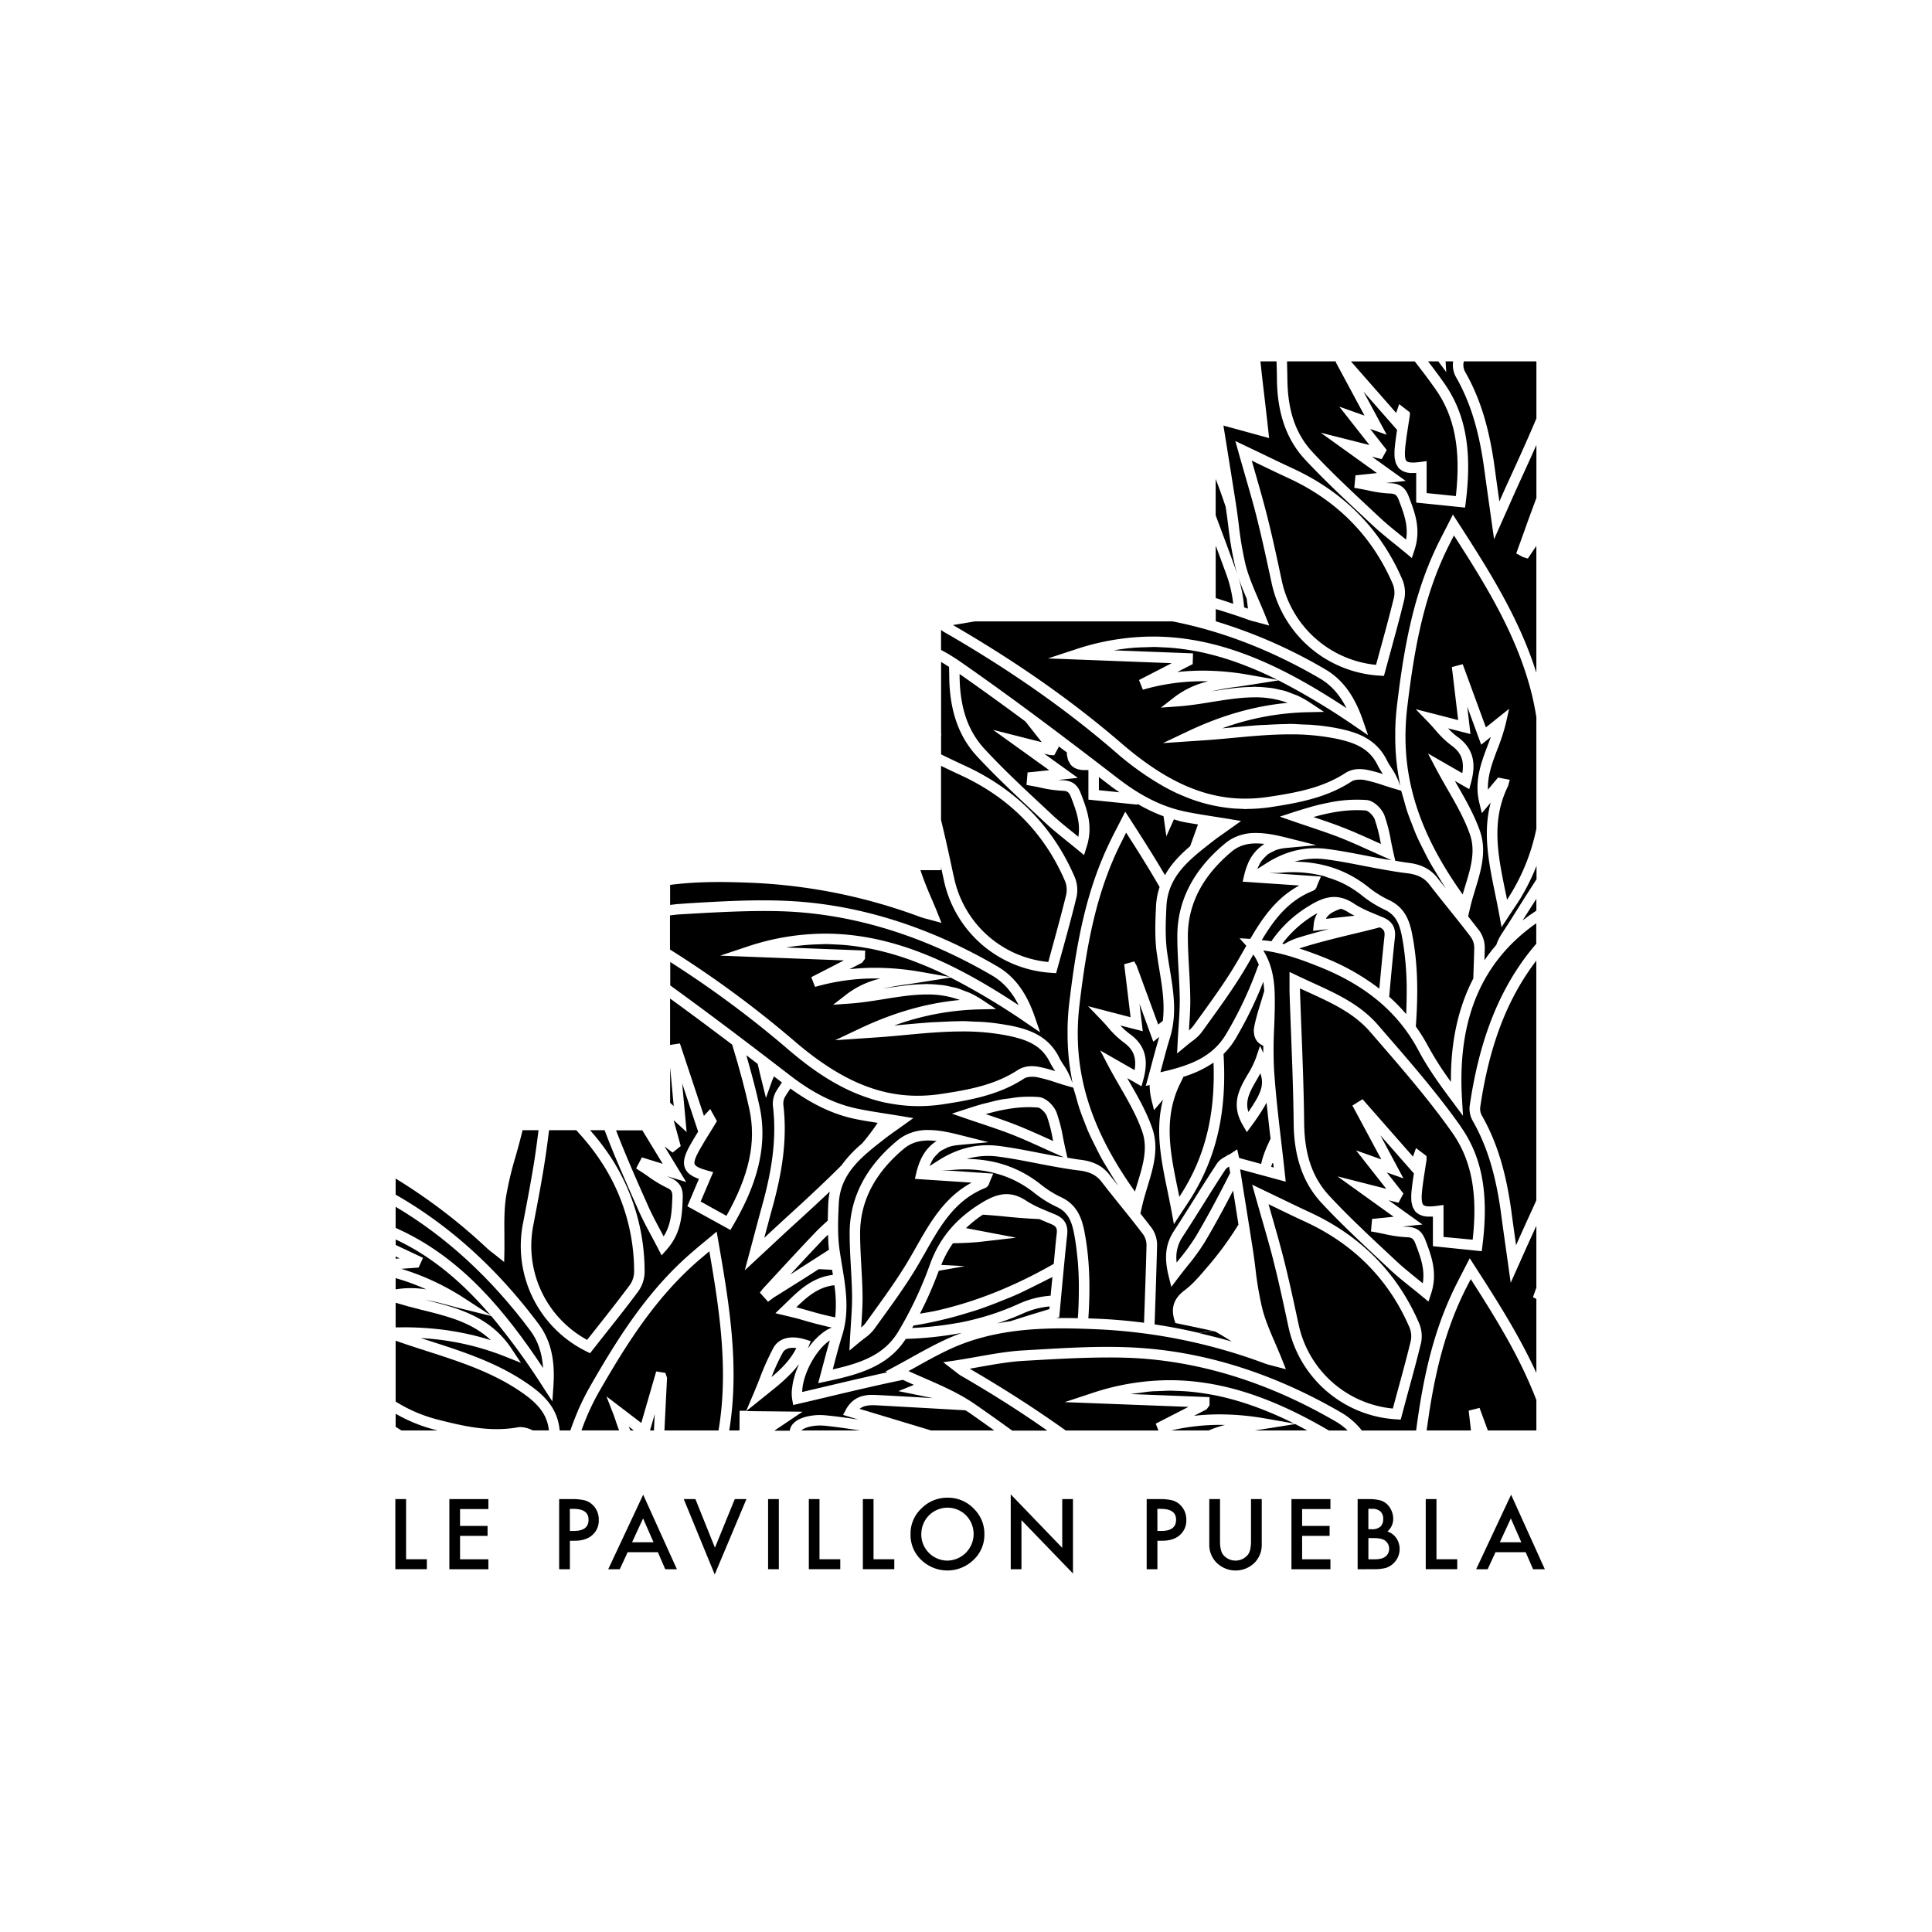
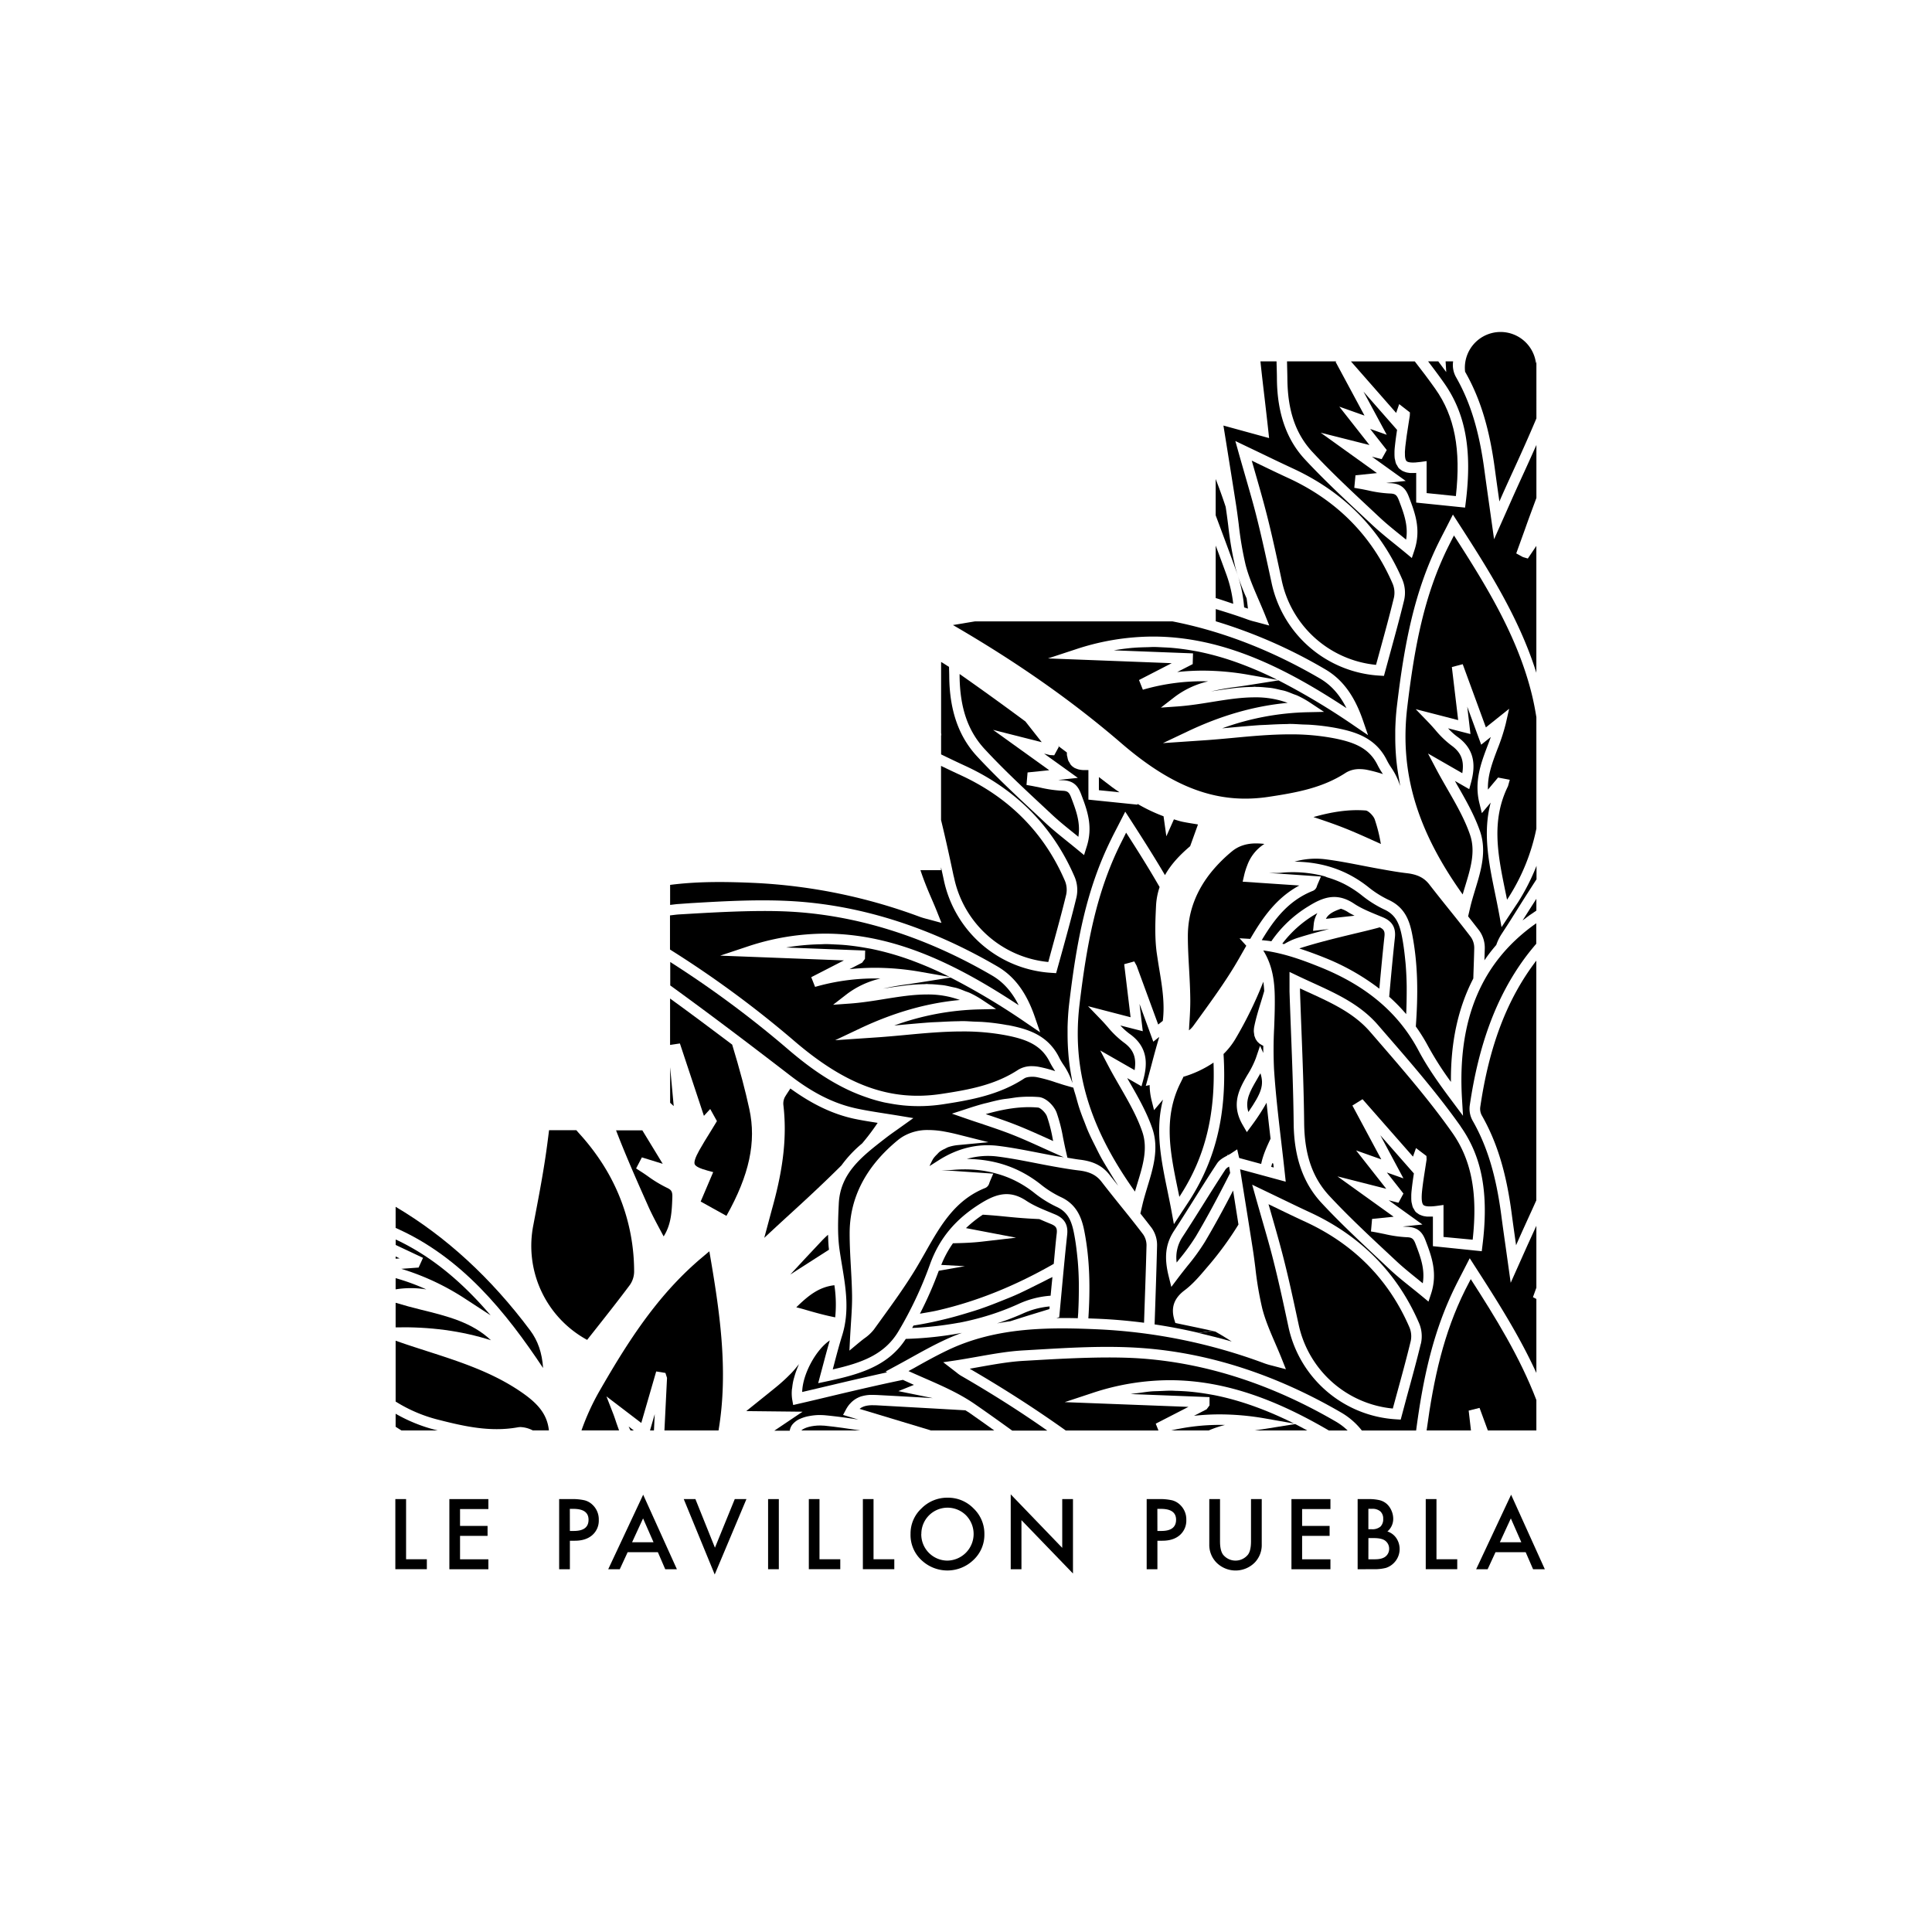
<svg xmlns="http://www.w3.org/2000/svg" id="Content" viewBox="0 0 1080 1080">
  <path d="M221.16,790.29v7.28l3.23,2.06h20.23l-1.72-.44A88.9,88.9,0,0,1,221.16,790.29Z" />
  <polygon points="363.36 799.63 365.56 799.63 366 790.51 363.36 799.63" />
  <path d="M234,708.57l-9.67.71a139,139,0,0,1,36.11,17l13.82,9c-15.8-18.5-32.91-33-53.07-42.4v3.06l15.28,7.2Z" />
-   <path d="M288.19,646.59A187,187,0,0,0,282.88,669c-1,6.62-1,13.43-.92,20.63,0,3.27.05,6.58,0,9.94l-.13,5.9-6.29-5a40.68,40.68,0,0,1-3.38-2.76,313.29,313.29,0,0,0-51-38.89v9c30,17.09,56.82,41.33,79.94,72.32,6.66,8.93,9.28,19.88,8.27,34.45l-.6,8.79L304,776.06a385.84,385.84,0,0,0-29.38-40.38l-16.5-4.09c-2.11-.52-4.21-1.09-6.31-1.66-2.41-.65-4.8-1.29-7.17-1.87s-4.62-1-6.93-1.42C255.57,731.06,274,735.79,286,754l5.21,7.83-8.74-3.48A148.73,148.73,0,0,0,235.25,748c1.66.55,3.34,1.08,5,1.61,18.26,5.88,37.14,11.94,53.82,23.28,8.52,5.79,17.6,13.15,18.79,26.73h5.95c.08-.24.19-.47.27-.7,1-2.82,2.05-5.61,3.21-8.38.54-1.29,1-2.59,1.64-3.87,1.8-3.95,3.75-7.88,6-11.76,17.54-30.72,34-55.31,57.56-75.45,2-1.72,4-3.41,6.24-5.24l6.88-5.74.88,5c6,34.49,12.07,70,6.16,106.14h5.72l.08-11,3.72,0L421.67,778c1-2.41,2-4.84,2.94-7.27a144.06,144.06,0,0,1,7.78-17.36c3.05-5.38,9.51-7.11,17.77-4.61l3.06.93-1.18,3-.47,1.11.14-.18c.17-.23.35-.43.52-.66a44,44,0,0,1,3.07-3.74c.39-.43.78-.81,1.18-1.21a31,31,0,0,1,2.82-2.51c.41-.32.8-.65,1.22-.94a19.94,19.94,0,0,1,4.07-2.27c.17-.07.34-.12.5-.17l-.11,0c-2-.41-4-.93-6-1.43-.87-.22-1.73-.39-2.6-.62-2.89-.76-5.81-1.6-8.8-2.48-1.86-.55-3.73-1-5.82-1.5l-8.32-2,6.41-6.17c7-6.88,14.37-13.89,25.74-15.25-.15-.95-.28-1.88-.44-2.84l-7.43-.39-8.94,5.7L432.8,725.16c-.41.27-.82.58-1.23.88l-2.23,1.65-4.56-5.1,1.56-2.07,8.57-9.26c6.89-7.47,13.79-14.94,20.82-22.28,2.22-2.33,4.61-4.5,7-6.67.06-3.2.12-6.38.29-9.78a41.61,41.61,0,0,1,.84-6.43c-5.58,5.28-11.21,10.47-16.76,15.54-4.69,4.27-9.38,8.56-14,12.89l-16.76,15.59h0l2.47-9.23,2.6-9.76c1.71-6.44,3.26-12.27,4.87-18.08,5.94-21.57,7.72-38.43,5.8-54.68a13.88,13.88,0,0,1,1.77-8.28c1.06-1.75,2.15-3.34,3.23-5l-4.44-3.4c-.38,1-.83,1.88-1.2,2.91l-3.26,9.16-2.34-9.44c-.78-3.13-1.54-6.34-2.28-9.58l-6.38-4.88c2.77,9.57,5.36,19.2,7.46,28.89,5.78,26.62-5.73,50.62-14.89,66.35l-1.43,2.47-24.08-13.27L390.7,659c-3.48-1.21-6.48-2.92-7.74-5.93-1.65-3.9.34-8.46,2.75-12.8,1.45-2.6,3-5.15,4.55-7.68l-8.93-27,2.51,27.25h0l-7.26-6.65,3.95,14.48L376,644.3l-4.52-3.42,12.11,19.89L373,657.52c.69.37,1.37.72,2.07,1,6,2.76,6.73,7,6.58,11.09-.35,9.64-.72,19.59-8.95,28.93l-2.84,3.22-2-3.82c-1.22-2.37-2.46-4.69-3.69-7-2.7-5-5.26-9.83-7.49-14.89l-3.19-7.2c-2.17-4.9-4.34-9.91-6.51-14.91-3.16-7.31-6.18-14.69-9-22.15l-8.14,0A131.94,131.94,0,0,1,342.15,648,117.18,117.18,0,0,1,360.34,711a19,19,0,0,1-3.53,10.85c-6,8.11-12.32,16.06-18.62,24l-8.35,10.61-2.14-1.07a65.64,65.64,0,0,1-35.31-71.7l.49-2.53c2.09-11,4.25-22.32,6-33.52.8-5.19,1.49-10.47,2.16-15.85l-8.92,0c-.33,1.32-.65,2.66-1,4C290.22,639.37,289.2,643,288.19,646.59Z" />
  <path d="M352.45,799.63h1.84l-2.86-2.19C351.72,798.23,352.13,798.88,352.45,799.63Z" />
  <path d="M446.88,793.29c.13-.07.28-.11.41-.17a21.67,21.67,0,0,1,4.49-1.43l.87-.16a34.4,34.4,0,0,1,4.43-.5l.42,0,1,0a28.56,28.56,0,0,1,3,.14c6.12.59,12.26,1.44,18.33,2.38l-8.55-2.59,1.69-3.16a16.81,16.81,0,0,1,1.81-2.69c.16-.19.33-.35.5-.54a14.12,14.12,0,0,1,1.59-1.52c.17-.15.35-.27.53-.4a13.15,13.15,0,0,1,1.78-1.12l.42-.21a14.26,14.26,0,0,1,2.15-.84l.09,0a20,20,0,0,1,4.54-.72h.33l1.11,0h.47l1.9.05q15.62.82,31.26,1.75l-19.25-3.91,8.7-3.5c-2.05-.91-4.11-1.85-6.17-2.8-12.76,2.64-25.55,5.62-38,8.57-6.78,1.62-13.55,3.25-20.34,4.8l-3,.69-.53-3a22.31,22.31,0,0,1-.23-5c0-.6.16-1.22.23-1.83a34.93,34.93,0,0,1,.58-3.65c.17-.73.38-1.46.59-2.2.33-1.18.69-2.34,1.13-3.52.27-.74.56-1.47.87-2.21.21-.51.37-1,.61-1.53a54.2,54.2,0,0,1-4.33,5.16c-.36.38-.74.72-1.1,1.08-1.52,1.54-3.08,3-4.7,4.41-.57.49-1.13,1-1.71,1.47-1.84,1.53-3.69,3-5.55,4.51l-12.09,9.71,31.48.34-15.82,10.64h8.65a7.41,7.41,0,0,1,1.42-3.4A11.59,11.59,0,0,1,446.88,793.29Z" />
  <polygon points="221.16 702.39 221.16 703.62 223.42 703.45 221.16 702.39" />
  <path d="M303.59,764.74c-.56-8.47-2.91-15.28-7.19-21-21.89-29.35-47.16-52.54-75.24-69.13v11.8C258.17,702.71,283.05,733.85,303.59,764.74Z" />
  <path d="M290.78,777.76c-16-10.87-34.46-16.8-52.32-22.54-4.48-1.45-9-2.89-13.44-4.41l-3.86-1.34v34a82.35,82.35,0,0,0,23.2,10c11.11,2.85,22,5.43,33.24,5.43a66,66,0,0,0,11.73-1,9.14,9.14,0,0,1,1.76-.16,16.55,16.55,0,0,1,6.75,1.87h9C305.83,790,300,784,290.78,777.76Z" />
  <path d="M274.44,749.2c-10.55-10-24.35-13.45-38.82-17-4.77-1.18-9.65-2.47-14.46-3.94V742C240.13,741.6,257.85,743.91,274.44,749.2Z" />
  <path d="M238.32,720.79a121.52,121.52,0,0,0-17.16-6.3v6.27A53.13,53.13,0,0,1,238.32,720.79Z" />
  <path d="M396.53,699.49c-1.83,1.53-3.56,3-5.26,4.43-20,17.15-34.9,37.77-49.85,62.87-2.14,3.59-4.27,7.26-6.43,11a134,134,0,0,0-9.93,21.8h21c-.51-1.39-1-2.79-1.49-4.17-.57-1.73-1.15-3.48-1.82-5.22L339,780.58l19.48,14.86,8.34-28.79,5.16.83.89,2.78-1.45,29.37h30.24C407.37,765.84,402.18,732.21,396.53,699.49Z" />
  <path d="M358.92,666.52l3.21,7.22c2.13,4.86,4.64,9.53,7.29,14.48.53,1,1.05,2,1.57,2.94,4.3-6.79,4.56-14.07,4.85-21.73.11-3.31-.45-4.29-3.17-5.53a71.14,71.14,0,0,1-10.57-6.41c-1.4-1-2.8-1.93-4.23-2.84l-2.28-1.48,3.23-6.19,11.65,3.6-11.4-18.71-14.69,0C348.88,643.58,353.92,655.23,358.92,666.52Z" />
  <path d="M298.63,682.25l-.48,2.54A59.78,59.78,0,0,0,328.21,749l5.39-6.82c6.26-7.93,12.49-15.83,18.51-23.9a13.25,13.25,0,0,0,2.37-7.3,111.42,111.42,0,0,0-17.32-59.87,125.77,125.77,0,0,0-13.24-17.33c-.58-.63-1.18-1.34-1.75-2l-15.24,0c-.71,5.69-1.43,11.26-2.28,16.74C302.92,659.83,300.73,671.23,298.63,682.25Z" />
  <path d="M539.67,788.37l-17.52-1c-10.74-.61-21.49-1.23-32.25-1.8-3.58-.18-7,0-9.4,2l39.75,12-.14.06H555.8c-4.66-3.32-9.31-6.67-14-9.92C541.12,789.24,540.37,788.83,539.67,788.37Z" />
  <path d="M448.43,778.13c5.67-1.31,11.32-2.67,17-4,10-2.38,20.23-4.74,30.5-7l-.9-.44,5.07-2.73c2.63-1.41,5.29-2.88,8-4.38,6.16-3.42,12.53-7,19.12-10.11,3.49-1.67,7-3.11,10.53-4.39a199.87,199.87,0,0,1-31.41,3.37c-9.83,15.24-25.87,19.85-44.28,23.76l-4.69,1L460.63,761c1.07-4.06,2.12-7.9,3.22-11.69C456,754.55,448.61,768.36,448.43,778.13Z" />
  <path d="M458.53,796.86c-4.63,0-8.79,1.13-10.61,2.77h32.86c-6.59-1-13.22-2-19.82-2.66C460.18,796.9,459.37,796.86,458.53,796.86Z" />
  <path d="M441.77,712.48,445.6,710c5.94-3.78,11.86-7.6,17.8-11.4-.37-2.76-.42-5.57-.52-8.38-1,.93-2,1.81-2.92,2.78C453.82,699.45,447.78,706,441.77,712.48Z" />
  <path d="M449.19,731.86c6.1,1.79,11.91,3.41,17.69,4.54a72,72,0,0,0-.45-17.95c-8.89,1-14.89,6.11-21.3,12.34C446.54,731.13,447.87,731.48,449.19,731.86Z" />
  <path d="M589.05,706.5c.55-5.68,1-11.32,1.67-17,.32-2.94-.36-4.08-3.16-5.25l-2.83-1.17c-1.24-.51-2.48-1.07-3.73-1.6l-4.56-.24c-5.37-.28-10.67-.8-15.91-1.32q-5.67-.57-11.11-.9a67.7,67.7,0,0,0-9.43,7.5l28,5.35-19,2.2c-5.43.63-10.87.82-16.27.92a57.9,57.9,0,0,0-6.55,12.1l13.21.71-14.6,2.57a210.81,210.81,0,0,1-10.54,24c3.53-.64,7.07-1.15,10.57-2C546.65,727.3,568,718.55,589.05,706.5Z" />
  <path d="M374.61,596.59v19.88l2,1.83Z" />
  <path d="M393.5,623.77l3.51-3.83,3.76,6.77-3.63,5.95c-2.16,3.46-4.32,6.93-6.31,10.5-2.15,3.88-3,6.46-2.48,7.67s2.88,2.37,7.08,3.52l3.25.87-7,16.45,14.4,8c12.83-22.83,16.79-41.33,12.81-59.67q-1.76-8.09-3.9-16.14c-1.76-6.67-3.7-13.31-5.7-19.92-11.23-8.48-22.8-17.12-34.71-25.76v25.94l5.49-.82Z" />
  <path d="M437.91,617.68c2,17,.17,34.58-6,56.91-1.54,5.61-3,11.21-4.68,17.36l1.69-1.56c4.81-4.5,9.5-8.79,14.2-13.09,9.12-8.33,18.41-17,27.26-25.84a67.44,67.44,0,0,1,11.53-12.25,125.8,125.8,0,0,0,8.7-11.52c-4.48-.71-8.9-1.39-13.2-2.31-12.05-2.62-23.47-8.14-35.59-16.9-1,1.57-2,3-3,4.66A7.89,7.89,0,0,0,437.91,617.68Z" />
-   <path d="M445.16,753.6a14.33,14.33,0,0,0-2-.15c-4.09,0-5.26,2.08-5.65,2.77a116.91,116.91,0,0,0-6.22,13.57C436.82,765.16,441.78,760.23,445.16,753.6Z" />
  <path d="M443.73,581.67c29.24,25.18,54.18,34.1,82.4,29.85,16-2.4,30.23-5.09,43.12-13.55A14.33,14.33,0,0,1,576.9,596a20.6,20.6,0,0,1,3.67.34,72.91,72.91,0,0,1,9.29,2.45l-.32-.49a46.94,46.94,0,0,1-2.65-4.48c-4.62-9.43-12.66-12.73-24.14-15a127.53,127.53,0,0,0-24.89-2.23c-10.67,0-21.56,1-32.09,2-4.69.44-9.38.86-14.07,1.21l-24.85,1.69,14-6.63C499.63,566,518,560.71,536.58,559a51.72,51.72,0,0,0-18.45-3.08c-7.84,0-15.67,1.26-23.95,2.59-6.14,1-12.48,2-18.8,2.47l-9.67.69,7.67-5.94A49.44,49.44,0,0,1,492.19,547a120.81,120.81,0,0,0-36.55,4.68l-2.15-5.42,18.27-9.39-69.17-2.66L418,529.07a137.87,137.87,0,0,1,43.24-7.16c40.1,0,75.66,18.58,108.2,40-3.82-7.59-8.64-12.94-14.8-16.56-36.21-21.12-73.31-33.1-110.3-35.58-17.22-1.16-38.45-.14-58,1l-6.81.4c-1.65.1-3.32.37-5,.54v19.08A582.87,582.87,0,0,1,443.73,581.67Z" />
  <path d="M640.91,696.13A10.69,10.69,0,0,0,639,690c-4.11-5.42-8.36-10.72-12.63-16-3.57-4.44-7.12-8.87-10.6-13.38-2.88-3.74-6.67-5.64-12.68-6.33-4.75-.56-9.47-1.39-14.17-2.22-3.51-.63-7-1.3-10.52-2-6.81-1.32-13.83-2.69-20.77-3.56a42.22,42.22,0,0,0-17.16,1.34c15.74.17,29.16,4.76,41,14a56.72,56.72,0,0,0,11.45,7.28c9.19,4.17,11.84,12,13.23,19.07,3.19,16.3,3.29,32.49,2.26,48.79,2.28.09,4.57.16,6.83.27,8.1.38,16.2,1.12,24.29,2.16C640,725,640.55,710.56,640.91,696.13Z" />
-   <path d="M512.22,655.59c2-8.4,5.71-14.28,11.37-17.75a42,42,0,0,0-4.56-.29c-5.51,0-9.94,1.46-13.56,4.45-2.05,1.69-4,3.42-5.75,5.19-12.54,12.35-18.9,26.52-18.91,42.21,0,6.16.35,12.46.69,18.56.3,5.36.6,10.73.67,16.1.07,5.18-.27,10.41-.62,16-.05.67-.09,1.34-.14,2a12.74,12.74,0,0,0,2.33-2.31l4.26-5.91c6.39-8.85,13-18,18.72-27.41,1.82-3,3.57-6.08,5.31-9.14,7.82-13.8,15.88-28,31.11-36.19L511.45,659Z" />
  <path d="M817.25,614l.58,9.73L812,615.92c-6.6-8.82-13.52-18.29-19-28.6-11.11-21-29-36.18-54.83-46.61-9.72-3.91-20.13-7.81-32-9.4,5.33,8.54,6.29,17.63,6.43,25.65.1,5.81-.11,11.62-.33,17.44a231.55,231.55,0,0,0-.08,23.27c.86,13.38,2.39,26.48,4,40.34.71,6,1.42,12.13,2.08,18.29l.46,4.27-25.51-6.93,1.48,9.3c1.88,11.63,3.72,23.15,5.52,34.67.59,3.71,1.07,7.44,1.54,11.17a187.42,187.42,0,0,0,3.85,22.66c1.66,6.5,4.35,12.73,7.2,19.34,1.3,3,2.61,6.05,3.85,9.17l2.17,5.46-7.61-2a39.54,39.54,0,0,1-4.29-1.25,307.06,307.06,0,0,0-92-19c-28-1.3-57.76-1.51-85.27,11.65-6.44,3.08-12.73,6.57-18.81,10l-3,1.63c2.85,1.29,5.69,2.53,8.52,3.77,10.24,4.47,19.9,8.69,28.65,14.75,7,4.83,13.92,9.79,20.82,14.76h19.62C570.47,789.17,554.44,779,537.13,769a17.65,17.65,0,0,1-2.31-1.67l-7.56-5.83,6.8-1c4.34-.67,8.49-1.41,12.53-2.12,8.69-1.54,16.89-3,25.23-3.48l6.84-.4c19.27-1.13,39.18-2.33,58.69-1,37.9,2.57,75.86,14.81,112.84,36.39a40.56,40.56,0,0,1,11.09,9.77h30.34c4-30.31,9.82-56.22,22.17-81.07,1.12-2.26,2.27-4.49,3.51-6.88l4.29-8.35,2.74,4.27c12.35,19.15,24.84,38.72,34.51,59.85V726.13l-1.91-1,1.91-5.3V685.21c-1.66,3.65-3.33,7.29-5,10.95l-9.35,20.93-2.93-20.92c-.86-6-1.64-11.58-2.37-17.12-2.94-22.16-7.87-38.39-16-52.62a13.68,13.68,0,0,1-1.61-8.32c5-34.26,14.86-60.77,30.68-82.38,2.06-2.81,4.26-5.52,6.52-8.17V516.11C828.39,537.42,814.64,569.51,817.25,614Zm-23,137.16c-2.43,10-5.15,19.86-7.87,29.78L783,793.57l-2.39-.15a65.53,65.53,0,0,1-60.46-52.18l-.4-1.86c-2.39-11.14-4.87-22.65-7.7-33.85-2-8.1-4.35-16.13-6.83-24.74-1.13-4-2.3-8-3.5-12.3l-1.75-6.24,15,7.21c6,2.89,11.55,5.6,17.19,8.2,28.51,13.15,49.09,34.05,61.16,62.11A18.73,18.73,0,0,1,794.29,751.14Zm22.24-121.47c12.11,17.15,15.86,37.79,12.17,66.91l-.35,2.84L801,696.62V680.08h0c-.63,0-1.21,0-1.76,0H799c-.4,0-.8,0-1.19,0s-.74-.09-1.13-.14-.77-.12-1.13-.21a8.13,8.13,0,0,1-1.14-.4,9,9,0,0,1-1-.41,8.34,8.34,0,0,1-1-.68,9.23,9.23,0,0,1-.82-.57c-.05-.06-.07-.13-.12-.18s-.16-.11-.23-.19a7.6,7.6,0,0,1-.79-1.31,9.42,9.42,0,0,1-.66-1.1,12.38,12.38,0,0,1-.49-1.86,12,12,0,0,1-.28-1.22,20.88,20.88,0,0,1-.11-2.4c0-.35,0-.67,0-1,0-1.18.13-2.39.26-3.59.32-3,.74-5.92,1.2-8.86l-18.76-21.35,12.92,24.11-9.26-3.28,9.26,11.77-2.76,5.14-5.48-1.39,18.86,13.55-11,1.12c.78.08,1.57.13,2.34.16,6.64.15,8.92,3.76,10.39,7.62,3.26,8.55,7,18.25,3,30.11l-1.35,4.08-3.3-2.73c-2-1.67-4-3.28-6-4.88-4.5-3.61-8.76-7-12.84-10.86l-5.9-5.54c-10.64-10-21.64-20.26-31.73-31.13-10.32-11.1-15.42-25.72-15.59-44.68-.18-16.94-.84-34.17-1.49-50.83-.29-7.56-.58-15.12-.83-22.68,0-1.17,0-2.37,0-3.85l0-7.11,4.19,2c2.86,1.38,5.74,2.69,8.59,4,13.77,6.28,26.78,12.23,36.73,23.73l3.75,4.34C788.61,594.06,803.58,611.34,816.53,629.67Z" />
  <path d="M637,759.34c-17.27-1.13-38.43-.14-58,1l-6.84.39c-8,.46-16,1.89-24.55,3.4l-5.54,1c19.32,11.21,37.07,22.67,53.69,34.52h51.82l-1.51-3.81,18.28-9.39-69.17-2.65,15.43-5.1a137.81,137.81,0,0,1,43.23-7.16c32.35,0,61.74,12.18,89,28.11h10.49a33.81,33.81,0,0,0-6.11-4.7C711.05,773.81,674,761.83,637,759.34Z" />
  <path d="M441.87,601.33c12.76,9.81,24.45,15.62,36.81,18.3,5.32,1.15,10.8,2,16.58,2.91,2.69.42,5.45.85,8.32,1.33l7,1.16-9.18,6.55c-2.16,1.52-4.08,2.87-5.94,4.31l-1.22.94c-12.63,9.83-24.55,19.1-25.35,36-.44,9.13-.73,17.33.35,25.29.43,3.09.95,6.17,1.46,9.26,2.1,12.62,4.28,25.68.08,39.13-1.6,5.15-3,10.38-4.47,16l-.79,3c16.1-3.64,29-8.22,36.79-21.43a215.78,215.78,0,0,0,17.43-36.94c5.24-14.77,14.39-25.78,28.81-34.63,8.45-5.2,16-7.42,25.23-1.23,4,2.63,8.65,4.55,13.2,6.41l2.86,1.19c5.19,2.18,7.32,5.77,6.72,11.31-1.16,10.68-2.15,21.38-3.12,31.88l-1.32,14.24-1.61.49q6-.06,12,.08c.07-1.18.19-2.36.25-3.53a2.28,2.28,0,0,0,0-.26c.23-4.37.32-8.72.32-13.06,0-.81,0-1.62,0-2.43q-.07-6.36-.6-12.68c-.07-.77-.16-1.55-.24-2.32-.44-4.4-1-8.8-1.87-13.2-1.36-7-3.5-12-9.89-14.85a62.71,62.71,0,0,1-12.65-8,60.46,60.46,0,0,0-9.54-6.12l-.7-.36a57.07,57.07,0,0,0-9.75-3.79l-1.38-.39A63.51,63.51,0,0,0,546.11,654l-1.31-.12a77.68,77.68,0,0,0-12.18.1c-.83.07-1.68.09-2.52.09l-4,0,29.14,2-1.64,3.82c-.28.67-.46,1.17-.59,1.52a4,4,0,0,1-2.14,2.63c-17,6.74-25.12,21-33.71,36.19-1.77,3.11-3.54,6.23-5.39,9.29-5.84,9.62-12.52,18.86-19,27.8l-4.25,5.89a24.12,24.12,0,0,1-5.32,4.94c-1,.76-2,1.57-3.19,2.53L474.83,755l.34-6.76c.16-3,.35-5.89.52-8.62.37-5.65.69-10.53.62-15.47-.07-5.29-.37-10.58-.66-15.87-.34-6.17-.7-12.57-.69-18.88,0-19.77,9-37.24,26.78-51.92a24.54,24.54,0,0,1,3.76-2.57,26.93,26.93,0,0,1,13.37-3.22H519l.28,0a51.59,51.59,0,0,1,8.24.78l.33.07c2.73.48,5.48,1.1,8.19,1.79l16.55,4.17-17,1.6a23.63,23.63,0,0,0-5.7,1.22,17.18,17.18,0,0,0-1.6.82,16.49,16.49,0,0,0-3,1.67,14.65,14.65,0,0,0-1.41,1.43,16.21,16.21,0,0,0-2.16,2.42,19.91,19.91,0,0,0-1.1,2.05,23.29,23.29,0,0,0-1,2.13l5.12-3.25c10.56-6.73,21.87-9.51,33.59-8,7.13.89,14.25,2.28,21.16,3.61,3.46.68,6.94,1.35,10.42,2,1.59.29,3.21.48,4.8.75l-3.17-1.4c-3.15-1.39-6.09-2.71-8.92-4-6.06-2.75-11.53-5.21-17.11-7.4s-11.31-4.09-17.1-6.05q-4-1.3-8-2.69l-8.29-2.87,8.34-2.7c3-1,6.17-2,9.43-2.87.73-.2,1.5-.34,2.25-.54,2.49-.65,5-1.29,7.62-1.79,1.5-.29,3.06-.41,4.59-.63,1.88-.27,3.73-.61,5.66-.75a69.62,69.62,0,0,1,10.71,0c4,.34,8.47,4.82,9.91,8.63a87.88,87.88,0,0,1,3.61,14c.41,2,.83,4.12,1.31,6.28l1.15,5c2.34.38,4.67.83,7,1.1,7.63.9,12.76,3.55,16.63,8.59,1.56,2,3.17,4,4.75,6-.28-.43-.5-.84-.77-1.26-1.54-2.33-2.9-4.63-4.3-6.93s-3-4.88-4.33-7.3c-1.22-2.2-2.28-4.38-3.37-6.57-1.24-2.46-2.49-4.93-3.58-7.39-1-2.16-1.77-4.31-2.61-6.46-1-2.46-1.92-4.92-2.73-7.37-.71-2.16-1.29-4.32-1.89-6.49-.47-1.69-1.08-3.37-1.48-5.07L595,606.59c-1.54-.46-3.08-1-4.62-1.46a84,84,0,0,0-10.83-3c-2.5-.45-5.64-.19-7,.74-13.88,9.09-29.42,12-45.46,14.44a89.58,89.58,0,0,1-21.93.63c-.88-.08-1.75-.2-2.62-.3q-2.81-.36-5.52-.88c-.93-.17-1.85-.32-2.77-.52-2.41-.54-4.76-1.19-7.07-1.9-.89-.28-1.78-.59-2.68-.9-2.4-.82-4.76-1.71-7.05-2.7l-.48-.19c-14.5-6.33-26.74-15.62-37-24.45a576.51,576.51,0,0,0-65.3-48.33v13.09C398.47,568.09,421.48,585.64,441.87,601.33Z" />
  <path d="M536.13,739.42a153.8,153.8,0,0,0,17-4.29,142.69,142.69,0,0,0,16-6.11,51.4,51.4,0,0,1,18.17-4.71l.27-2.85c.23-2.5.51-5.08.74-7.6-.69.38-1.39.68-2.08,1-2.55,1.38-5.11,2.6-7.67,3.88-3.61,1.81-7.23,3.61-10.86,5.22-2.67,1.18-5.36,2.23-8.05,3.31-3.55,1.43-7.11,2.82-10.69,4.06-2.76,1-5.54,1.81-8.32,2.66-3.54,1.08-7.09,2.1-10.65,3-2.84.72-5.69,1.37-8.54,2q-5.36,1.14-10.74,2h-.06l-.75,1.35a192.68,192.68,0,0,0,26.18-2.94Z" />
  <path d="M557.31,739.8q3.69-.7,7.4-1.21c3.92-1.22,7.73-2.48,11.78-3.71l10.14-3.1.13-1.47a46,46,0,0,0-15.19,4.06A149.68,149.68,0,0,1,557.31,739.8Z" />
  <path d="M637,561.2l1.82,15.25-12.53-3.2a34.68,34.68,0,0,0,5.13,4.65c10.89,7.69,9.84,17.77,7.69,25.68l-1,3.66-8-4.58c.33.59.68,1.19,1,1.77,4.82,8.36,9.79,17,13,26.26,3.88,11.23.57,22.09-2.64,32.6-1,3.39-2.06,6.77-2.85,10.17l-1.14,4.89c2.12,2.66,4.2,5.33,6.26,8a16.53,16.53,0,0,1,3.07,9.9c-.36,14.69-.88,29.4-1.38,44.1q12.4,1.85,24.72,4.74l7.52-1.17c-3.68-.78-7.37-1.58-11.06-2.35l-9.58-2-.51-1.65c-2.11-6.85-.31-12.13,5.67-16.63,4.62-3.46,8.56-8.11,12.37-12.61a182.44,182.44,0,0,0,17.75-24.16c-1-6.33-2-12.65-3-19-5.58,10.83-10.7,20.15-15.77,28.7a120.05,120.05,0,0,1-9.81,13.53c-1.69,2.14-3.46,4.36-5.26,6.74l-3.69,4.9-1.49-6c-2.62-10.51-1.74-18.06,2.93-25.23,3.8-5.81,7.5-11.7,11.2-17.59,4.25-6.76,8.49-13.52,12.9-20.18,1.39-2.1,3.61-3.28,5.58-4.33l.28-.15-.06-.38.49.13c.49-.27,1-.53,1.46-.83l3.53-2.33.94,4.13c0,.22.16.47.23.71l12.24,3.32c1-4.94,3.12-9.6,5.25-14.11-.81-6.83-1.56-13.52-2.23-20.13a121.36,121.36,0,0,1-8.29,12.73L697,632.86,694.76,629c-6.94-11.76-1.86-20.53,2.64-28.25A52.77,52.77,0,0,0,702,591.6l2.38-7,1.8,4c0-1.34,0-2.66,0-4-.14-.05-.24-.11-.37-.17a7.38,7.38,0,0,1-.92-.53,8.82,8.82,0,0,1-.85-.54,7.5,7.5,0,0,1-.64-.6c-.16-.15-.36-.31-.49-.46s0-.08-.08-.11l-.07-.07c-.13-.16-.24-.38-.37-.57a8,8,0,0,1-.47-.71,8.45,8.45,0,0,1-.35-.9,7.84,7.84,0,0,1-.37-1c-.09-.35-.1-.78-.16-1.17a11.19,11.19,0,0,1-.15-1.23,13.66,13.66,0,0,1,.31-3c.93-4.52,2.27-8.87,3.57-13.08.51-1.64,1-3.24,1.46-4.83l.47-1.61c-.09-1.74-.25-3.48-.49-5.22a223.93,223.93,0,0,1-15.63,32,41.22,41.22,0,0,1-6.62,8.39c2,32.32-3.92,58-18.62,81.22-.93,1.45-1.87,2.87-3,4.58l-6.12,9.32-1.32-7.19c-.7-3.82-1.49-7.59-2.25-11.34-3.59-17.43-7-34.06-2.53-51.09l-5,5.89-1.4-5.57a36.74,36.74,0,0,1-1.06-8.45l-2.16.46,1.28-4.65c.8-2.91,1.54-5.71,2.26-8.42,1.32-5,2.6-9.67,4-14.31l-3.34,2.67Z" />
  <path d="M386,504.87c19.25-1.13,39.17-2.29,58.72-1,37.88,2.56,75.85,14.79,112.85,36.38,9.6,5.62,16.29,14.67,21,28.49l2.86,8.32-7.27-4.94a386,386,0,0,0-42.81-25.68l-16.76,2.69c-2.15.34-4.31.65-6.47,1a145.2,145.2,0,0,0-14.46,2.53c3.53-.57,7.09-1.1,10.66-1.56l1.9-.25c3.49-.4,7-.64,10.5-.7.44,0,.89-.09,1.33-.09s.91.08,1.38.09c1.69,0,3.37.15,5,.31,1,.1,2,.16,3,.3,1.54.22,3.09.59,4.63.95,1,.22,2,.38,2.89.65,1.49.44,3,1.07,4.46,1.66.88.35,1.81.61,2.67,1a52.87,52.87,0,0,1,6.89,3.86l7.84,5.18-9.39.2a149,149,0,0,0-47.52,9c1.74-.15,3.48-.31,5.2-.48,4.93-.44,9.91-.89,14.92-1.25,1.92-.13,3.85-.17,5.78-.28,3.25-.17,6.49-.33,9.76-.37.73,0,1.45-.08,2.17-.08,2.42,0,4.6.19,6.89.29,1.75.08,3.5.09,5.26.23A121.28,121.28,0,0,1,562.88,573c.33.06.67.06,1,.13,7.79,1.55,16.26,3.77,22.66,10.21a29.66,29.66,0,0,1,5.62,8,37.37,37.37,0,0,0,2.3,3.86,37.5,37.5,0,0,1,4.08,7.64l1,2.61c-.07-.32-.1-.64-.16-1-.19-.92-.3-1.84-.47-2.76-.61-3.36-1.11-6.73-1.46-10.12-.14-1.35-.24-2.72-.34-4.08-.22-3.12-.33-6.27-.33-9.43,0-1.28,0-2.56,0-3.85.12-4.37.38-8.77.91-13.24,4.16-35.1,9.74-64.18,23.56-92,1-2.1,2.11-4.19,3.25-6.41l4.52-8.83,2.76,4.27c6.59,10.22,13.2,20.58,19.45,31.2,3.52-6.29,8.53-11.46,14.07-16.17l4.38-12.16c-3-.5-6.06-.94-9-1.57-1.5-.33-3-.86-4.46-1.27L652,467.49l-1.57-11.19a93.54,93.54,0,0,1-14.58-6.94l0,.45L608.43,447V430.48H608c-.47,0-.94,0-1.37,0l-.65,0-.41,0a14.69,14.69,0,0,1-2-.24l-.49-.09a11,11,0,0,1-1.53-.52c-.27-.11-.54-.19-.79-.32a8.44,8.44,0,0,1-1-.68A6.05,6.05,0,0,1,599,428c-.06-.05-.08-.13-.13-.19s-.15-.1-.21-.17a7.25,7.25,0,0,1-.77-1.28,8.06,8.06,0,0,1-.68-1.13,10.34,10.34,0,0,1-.51-1.95c-.08-.38-.22-.73-.27-1.12s0-1-.07-1.54c-1.62-1.23-3.29-2.47-4.92-3.71l.45.57-2.57,4.73-2.41-.12-3.26-.82,18.88,13.57L591.59,436c.76.07,1.53.12,2.29.15,6.64.15,8.92,3.75,10.4,7.61,3.42,9,7,18.29,3,30.12L606,478l-3.31-2.73c-2-1.66-4-3.26-5.95-4.84-4.52-3.64-8.8-7.07-12.87-10.91l-5.64-5.29c-10.74-10-21.83-20.4-32-31.36-10.31-11.11-15.42-25.73-15.6-44.69,0-1.78-.09-3.58-.12-5.36-1.46-.95-2.91-1.91-4.43-2.78v39.59l.15,1.38-.15,0v10.7c4.59,2.22,9.06,4.37,13.52,6.42,28.51,13.16,49.08,34.06,61.15,62.12a18.85,18.85,0,0,1,1,11.36c-2.34,9.7-5,19.35-7.65,29L590.38,544l-2.39-.16a65.53,65.53,0,0,1-60.45-52.18l-.18-.85c-.43-2-.88-4-1.31-6v1.63H514.54c1.61,4.9,3.54,9.76,5.73,14.82,1.3,3,2.6,6,3.84,9.16l2.18,5.48-7.76-2.11a43,43,0,0,1-4.13-1.2,306.9,306.9,0,0,0-92-19c-15.65-.71-31.8-1-47.8,1.07v11.19c1.54-.15,3.09-.41,4.63-.5Z" />
  <path d="M659.78,605.58c-9.59,19.43-5.62,38.69-1.42,59.09l.9,4.37c.37-.57.74-1.14,1.1-1.72,13.33-21,19.07-44.33,18-73.31a61.11,61.11,0,0,1-17.12,8l.28.05Z" />
  <path d="M585.23,624c-.81-2.14-3.67-4.76-4.92-4.86-10.09-.91-19.85,1-29.29,3.66,5.65,1.89,11.21,3.77,16.67,5.91,5.67,2.22,11.23,4.72,17.39,7.49l3.63,1.64c0-.26-.1-.51-.16-.76A83.28,83.28,0,0,0,585.23,624Z" />
  <path d="M724,796.05l-16.75,2.69c-2,.32-4,.6-6,.89h29.5C728.5,798.42,726.24,797.18,724,796.05Z" />
  <path d="M684.79,796.56a119.77,119.77,0,0,0-30.06,3.07h20.95A58.11,58.11,0,0,1,684.79,796.56Z" />
  <path d="M769.7,581.18l-3.76-4.34c-9.1-10.53-21.55-16.21-34.72-22.23l-4.51-2.07c0,.5,0,1,0,1.48q.39,11.34.84,22.65c.65,16.71,1.31,34,1.48,51,.17,17.67,4.63,30.62,14,40.74,9.95,10.72,20.87,21,31.43,30.85l5.92,5.53c3.91,3.68,8.07,7,12.49,10.58l2.47,2c1.31-8-1.29-14.76-4-21.9-1.17-3.1-2.07-3.78-5.06-3.86a70.26,70.26,0,0,1-12.23-1.76c-1.68-.34-3.34-.68-5-1l-2.67-.46.62-7,12.06-1.23L747.64,657.6l27.29,6.94-16.86-21.45,14.07,5L756,618l5.67-3.53,28.2,32.09,1.68-4.78,5.85,4.43.07,2-.83,5.4c-.62,4-1.24,7.91-1.67,11.89-.45,4.3-.24,7,.64,8s3.82,1.14,8,.54l3.32-.46v17.88L823.23,693c2.9-26-.68-44.63-11.48-59.92C799,615,784.09,597.8,769.7,581.18Z" />
  <path d="M788.59,749.73a12.89,12.89,0,0,0-.66-7.63c-11.48-26.7-31.07-46.59-58.24-59.12-5.66-2.6-11.28-5.32-17.26-8.22l-3.32-1.6c.58,2,1.16,4,1.72,6,2.5,8.69,4.81,16.79,6.86,24.93,2.87,11.3,5.36,22.87,7.76,34.06l.41,1.86a59.68,59.68,0,0,0,52.73,47.37l2.18-8C783.48,769.49,786.19,759.65,788.59,749.73Z" />
  <path d="M710.61,652.27l1.41.38c-.08-.74-.17-1.47-.26-2.2l-.55-.25C711,650.89,710.74,651.57,710.61,652.27Z" />
  <path d="M489.21,541a148.23,148.23,0,0,1,25.51,2.29l16.15,2.83a210.67,210.67,0,0,0-22.36-9.65l-.26-.09a156,156,0,0,0-21.06-5.93c-1.4-.28-2.82-.51-4.23-.76q-2.9-.5-5.8-.87c-1.67-.21-3.33-.41-5-.55s-3.58-.24-5.38-.32-3.41-.19-5.13-.19c-1,0-2.09.08-3.13.1a128.9,128.9,0,0,0-19.08,1.8l44.19,1.7-.11,4.64-1.59,2.15-7.07,3.64A128.64,128.64,0,0,1,489.21,541Z" />
  <path d="M626.45,471.57c-13.44,27.05-18.9,55.57-23,90.05-4.26,36.07,5.32,68.51,31,104.48.43-1.51.9-3,1.35-4.53,3.07-10,6-19.54,2.72-29-3-8.74-7.85-17.13-12.53-25.26-2.12-3.68-4.25-7.37-6.22-11.1l-4.74-9,19.22,11c1.17-7.15-.73-11.7-6.25-15.61a53.51,53.51,0,0,1-8.87-8.6c-1.2-1.37-2.42-2.74-3.71-4.07l-7.19-7.46L632,568.64,628.43,539l5.64-1.56,1.3,2.39,12.07,32.89,2.57-2.05c1.18-9.38-.28-18.71-1.9-28.45-.52-3.13-1-6.27-1.47-9.41-1.25-9-.78-18.64-.41-26.37a38.59,38.59,0,0,1,2-10.57c-5.95-10.36-12.31-20.47-18.72-30.42C628.48,467.56,627.45,469.56,626.45,471.57Z" />
  <path d="M550.5,418.82c10,10.81,21,21.11,31.69,31.07l5.67,5.29c3.92,3.69,8.1,7.05,12.53,10.61.81.66,1.62,1.3,2.42,2,1.3-7.95-1.29-14.76-4-21.91-1.18-3.09-2.08-3.78-5.07-3.85a70.18,70.18,0,0,1-12.21-1.76c-1.67-.34-3.35-.69-5-1l-2.71-.47.6-7,12.11-1.24L555.13,408l27.21,6.89-9.13-11.59c-12-8.89-24.32-17.81-36.79-26.52,0,.41,0,.83,0,1.24C536.63,395.75,541.1,408.69,550.5,418.82Z" />
  <path d="M685.64,321.38c-2-5.48-4-10.93-6.06-16.39v29.32c3.28,1,6.54,2.13,9.8,3.22A70.81,70.81,0,0,0,685.64,321.38Z" />
  <path d="M533.28,490.4A59.67,59.67,0,0,0,586,537.76l2.39-8.78c2.64-9.61,5.27-19.2,7.61-28.85a13.08,13.08,0,0,0-.66-7.64c-11.48-26.7-31.07-46.59-58.23-59.12q-5.49-2.53-11.06-5.24v30.25c2.54,10.39,4.84,20.93,7,31.17Z" />
  <path d="M672.3,673.75c-3.72,5.93-7.44,11.84-11.26,17.69a20.8,20.8,0,0,0-3.28,14.32l1.31-1.65a117.57,117.57,0,0,0,9.36-12.87c6.08-10.26,12.23-21.64,19.23-35.52l-.58-3.57a6,6,0,0,0-2,1.54C680.74,660.31,676.52,667,672.3,673.75Z" />
  <path d="M697.84,621.63c7.43-10.77,8.84-15.14,6.75-21.66-.69,1.27-1.41,2.51-2.12,3.73C698.84,609.93,695.85,615.08,697.84,621.63Z" />
-   <path d="M535.75,369.15c31.64,21.92,62.7,45.6,89.32,66.08,12.78,9.82,24.48,15.63,36.82,18.3,5.34,1.16,10.83,2,16.63,2.92,2.67.42,5.42.84,8.27,1.32l7,1.16-9.16,6.53c-2.17,1.52-4.1,2.86-6,4.32l-1.27,1c-12.62,9.83-24.53,19.1-25.32,36-.38,7.88-.8,16.8.36,25.29.42,3.09.94,6.17,1.45,9.25,2.11,12.63,4.29,25.68.08,39.13-1.53,4.9-2.84,9.87-4.24,15.16-.34,1.25-.67,2.5-1,3.79,16.1-3.64,29-8.23,36.77-21.43A214.72,214.72,0,0,0,702.91,541c.22-.61.54-1.12.77-1.71a31.42,31.42,0,0,0-3.06-5.72l-.29.51c-1.77,3.12-3.55,6.24-5.4,9.29-6,9.85-12.81,19.29-19.42,28.43l-3.81,5.28a24.55,24.55,0,0,1-5.34,5c-1,.75-2,1.56-3.16,2.51L658,588.9l.34-6.76c.15-3,.33-5.89.52-8.62.37-5.65.69-10.54.62-15.48-.08-5.35-.38-10.7-.66-16-.35-6.12-.69-12.43-.69-18.69,0-19.77,9-37.24,26.79-51.93a24.45,24.45,0,0,1,3.75-2.57,27,27,0,0,1,13.42-3.21h.1l.19,0a51.21,51.21,0,0,1,8.39.8l.11,0c2.79.49,5.6,1.13,8.37,1.83l16.55,4.17-17,1.6a23.72,23.72,0,0,0-5.71,1.22c-.52.19-.93.51-1.42.73a16.26,16.26,0,0,0-3.17,1.77,18,18,0,0,0-1.38,1.38,17.16,17.16,0,0,0-2.18,2.45,20.73,20.73,0,0,0-1.13,2.09c-.35.66-.67,1.36-1,2.09L708,482.5c10.57-6.72,21.85-9.48,33.59-7.95,7.07.88,14.14,2.25,21,3.57,3.52.69,7,1.38,10.58,2,1.58.29,3.17.48,4.75.75l-3.12-1.38c-3.12-1.37-6-2.69-8.83-3.94-6.1-2.75-11.58-5.23-17.19-7.43S737.32,464,731.45,462c-2.57-.87-5.15-1.73-7.75-2.63l-8.29-2.86,8.33-2.72c3.2-1,6.47-2,9.8-2.94s6.29-1.58,9.35-2.18l.37-.09A76.53,76.53,0,0,1,764,447.22c4,.34,8.48,4.82,9.92,8.63A88,88,0,0,1,777.54,470c.4,2,.81,4,1.29,6.17l1.14,5c2.34.38,4.67.84,7,1.11,4.73.55,11.6,2,16.64,8.57,1.53,2,3.11,3.92,4.66,5.88-.27-.41-.49-.82-.76-1.23-1.49-2.27-2.82-4.51-4.18-6.76-1.49-2.44-3-4.9-4.36-7.33-1.25-2.26-2.34-4.51-3.47-6.75-1.2-2.4-2.42-4.8-3.48-7.18s-1.82-4.46-2.69-6.68c-.93-2.38-1.87-4.77-2.66-7.14s-1.33-4.46-1.94-6.69c-.46-1.65-1-3.29-1.44-4.94l-5.18-1.55c-1.56-.47-3.11-1-4.67-1.47a84.23,84.23,0,0,0-10.76-3c-2.44-.43-5.65-.15-7,.74-13.82,9.08-29.39,12-45.45,14.45a91.45,91.45,0,0,1-12.78,1c-.32,0-.66.07-1,.07-1,0-2-.12-3-.15-1.45-.05-2.91-.1-4.32-.22-1.63-.13-3.25-.34-4.87-.57-.75-.1-1.5-.23-2.25-.35a89,89,0,0,1-15.56-4.07c-1.17-.42-2.31-.87-3.45-1.32-1.45-.59-2.91-1.18-4.36-1.85-2.28-1-4.49-2.14-6.65-3.3-.43-.23-.87-.45-1.3-.7A164.59,164.59,0,0,1,623.11,420c-27.69-23.88-58.88-45.69-95.36-66.7a14.35,14.35,0,0,1-1.7-1.21v11.24A98.3,98.3,0,0,1,535.75,369.15Z" />
  <path d="M740.81,374.15c9.6,5.6,16.29,14.66,21.06,28.49l2.87,8.32L757.46,406a387.77,387.77,0,0,0-42.77-25.66L697.88,383c-2.13.34-4.28.64-6.43.94A142,142,0,0,0,677,386.5c3.54-.57,7.11-1.11,10.69-1.57l1.81-.23a103.82,103.82,0,0,1,10.57-.7c.43,0,.85-.09,1.27-.09s.85.08,1.3.08c1.75,0,3.49.16,5.24.33,1,.09,1.92.15,2.84.28,1.6.23,3.2.61,4.8,1,.91.22,1.86.37,2.75.63,1.55.45,3.09,1.1,4.63,1.72.83.33,1.7.57,2.5.95a53,53,0,0,1,6.9,3.86l7.84,5.18-9.4.2a148.76,148.76,0,0,0-47.53,9l5.25-.48c5-.45,10-.9,15-1.26,1.75-.12,3.5-.15,5.25-.25,3.39-.19,6.78-.35,10.19-.39.71,0,1.42-.08,2.13-.08,2.44,0,4.65.19,7,.3,1.71.07,3.42.08,5.13.22A121.9,121.9,0,0,1,747.09,407c10.37,2.05,22,5.32,28.27,18.16a37,37,0,0,0,2.31,3.88,38,38,0,0,1,4.07,7.64l1,2.69c-.07-.3-.1-.61-.16-.92-.22-1.06-.35-2.14-.54-3.2-.58-3.21-1.06-6.44-1.4-9.68-.15-1.43-.26-2.87-.36-4.3-.22-3-.32-6.12-.32-9.2,0-1.35,0-2.69,0-4,.12-4.36.38-8.75.91-13.21,4.16-35.14,9.77-64.22,23.55-92,1.2-2.39,2.43-4.78,3.77-7.36l4-7.86,2.75,4.27c16.95,26.28,34.21,53.33,43.89,84.17V305.17l-4.76,7.05h0l-2.74-.81-3.74-2.05,5-13.84c2-5.74,4.18-11.45,6.27-17.17V248.74c-2.15,4.81-4.32,9.64-6.47,14.35-2.65,5.77-5.29,11.55-7.86,17.35l-9.33,21-2.86-20.3c-.89-6.31-1.7-12.06-2.48-17.82-2.92-22.16-7.85-38.39-16-52.61a13.82,13.82,0,0,1-1.6-8.31c0-.14,0-.27.07-.41H808.1l.36,6L804,202h-5.68c3,3.95,6,7.92,8.86,12,12.11,17.14,15.87,37.77,12.17,66.91l-.36,2.84-27.33-2.8V264.36q-.95.06-1.8.06l-.45,0-.83,0c-.49,0-1-.1-1.51-.18-.29-.05-.59-.09-.87-.16a18.61,18.61,0,0,1-2.21-.83,7.17,7.17,0,0,1-.93-.66,6,6,0,0,1-.83-.59c-.06-.05-.07-.12-.12-.17s-.17-.11-.24-.19a7.89,7.89,0,0,1-.82-1.37,9.69,9.69,0,0,1-.62-1,11.43,11.43,0,0,1-.54-2.07c-.07-.34-.19-.65-.24-1a23.5,23.5,0,0,1-.12-2.68c0-.26,0-.5,0-.76,0-1.19.13-2.4.26-3.61.31-2.95.73-5.9,1.18-8.84l-18.77-21.39,13,24.13-9.27-3.28,9.27,11.8-2.84,5.09-5.44-1.37,18.88,13.56-10.91,1.12c.76.07,1.54.12,2.3.14,6.64.16,8.92,3.77,10.39,7.64,3.44,9,7,18.3,3,30.12l-1.36,4.07-3.29-2.74c-2.07-1.71-4.12-3.37-6.14-5-4.45-3.57-8.65-7-12.68-10.74l-5.51-5.16c-10.78-10.08-21.91-20.49-32.14-31.5S714,231,713.81,212c0-3.33-.15-6.68-.22-10h-9c.7,6.77,1.5,13.59,2.33,20.62q1.05,8.91,2.05,18l.46,4.27-25.53-7,1.67,10.37c1.8,11.28,3.6,22.44,5.34,33.62.58,3.71,1.06,7.44,1.54,11.17a191.75,191.75,0,0,0,3.84,22.66c1.66,6.49,4.36,12.73,7.2,19.34,1.3,3,2.62,6.05,3.86,9.16l2.17,5.46-7.62-2.05a39.37,39.37,0,0,1-4.28-1.24c-6-2.21-12-4.08-18-5.91v6.81h-.08A281.06,281.06,0,0,1,740.81,374.15Zm-38.15-84.34c-2-8.09-4.36-16.11-6.84-24.74-1.14-4-2.31-8-3.51-12.29l-1.75-6.25,14.63,7,7.18,3.46c3.51,1.68,7,3.32,10.41,4.91,28.5,13.17,49.08,34.07,61.16,62.13a18.94,18.94,0,0,1,1,11.36c-2.42,9.95-5.14,19.84-7.85,29.76l-3.46,12.68-2.39-.15a65.58,65.58,0,0,1-60.48-52.18C708.17,313.53,705.6,301.5,702.66,289.81Z" />
  <path d="M532.7,349.4c35.92,20.83,66.77,42.48,94.24,66.16,29.23,25.18,54.24,34.15,82.41,29.85,16-2.41,30.27-5.1,43.12-13.54a14.34,14.34,0,0,1,7.66-1.93,20.1,20.1,0,0,1,3.63.32,77.12,77.12,0,0,1,9.31,2.46l-.32-.48a43.35,43.35,0,0,1-2.65-4.5c-4.62-9.41-12.67-12.71-24.14-15a127.5,127.5,0,0,0-24.88-2.23c-10.66,0-21.55,1-32.08,2-4.69.44-9.39.86-14.09,1.21l-24.83,1.69,14-6.63c18.78-8.9,37.11-14.14,55.73-15.88a51.61,51.61,0,0,0-18.43-3.08c-7.85,0-15.68,1.26-24,2.59-6.13,1-12.46,2-18.78,2.47l-9.67.68,7.67-5.93a49.3,49.3,0,0,1,18.81-8.75,118.77,118.77,0,0,0-36.54,4.68l-2.16-5.42L655,370.72l-69.16-2.66L601.24,363a137.75,137.75,0,0,1,43.22-7.16c40.09,0,75.66,18.57,108.21,40-3.82-7.59-8.64-12.94-14.8-16.55-27.09-15.81-54.7-26.5-82.39-31.92H544.94c-2.24.38-4.43.72-6.72,1.13Z" />
  <path d="M856.22,387.84c-8.12-32.67-25.79-61.07-43.44-88.51-1.1,2.12-2.13,4.13-3.13,6.13-13.41,27-18.89,55.52-23,90.05-4.26,36.1,5.32,68.54,31,104.49.43-1.51.89-3,1.35-4.52,3.07-10.05,6-19.55,2.7-29-3-8.71-7.83-17.1-12.5-25.2-2.12-3.71-4.25-7.4-6.24-11.15l-4.7-8.92,19.17,11c1.18-7.15-.72-11.71-6.23-15.61a53.29,53.29,0,0,1-8.89-8.61c-1.2-1.36-2.41-2.74-3.7-4.08l-7.22-7.48,23.74,6.11-3.53-29.65,6.07-1.6,12.95,35.33,13-10.4-1.86,8.2a110.28,110.28,0,0,1-4.7,14.4c-2.85,7.54-5.59,14.73-5.28,22.56l5.64-6.73,6.56,1.25-1,3.59c-9.57,19.4-5.62,38.64-1.44,59,.31,1.48.61,3,.91,4.46.39-.58.75-1.15,1.12-1.73a112.77,112.77,0,0,0,15.27-38V400.91C858.13,396.48,857.28,392.11,856.22,387.84Z" />
  <path d="M733.7,252.71c10.08,10.86,21.14,21.2,31.84,31.2l5.52,5.17c3.87,3.63,8,6.95,12.35,10.46l2.61,2.12c1.31-7.94-1.29-14.75-4-21.91-1.19-3.1-2.08-3.79-5.08-3.87a68.45,68.45,0,0,1-12.28-1.76c-1.64-.33-3.29-.68-4.94-.95l-2.66-.47.66-7,12-1.24-31.44-22.57,27.26,6.88-16.86-21.45,14.08,5L746.61,202.3l.47-.3H719.45c.06,3.32.18,6.65.21,9.95C719.84,229.63,724.29,242.59,733.7,252.71Z" />
-   <path d="M819,207.81c8.51,14.91,13.66,31.79,16.69,54.74.77,5.74,1.58,11.48,2.48,17.77v0l1-2.3c2.58-5.82,5.24-11.61,7.89-17.4,4-8.74,8-17.71,11.8-26.73V202H818.28c-.07.43-.15.82-.22,1.25A8,8,0,0,0,819,207.81Z" />
+   <path d="M819,207.81c8.51,14.91,13.66,31.79,16.69,54.74.77,5.74,1.58,11.48,2.48,17.77v0l1-2.3c2.58-5.82,5.24-11.61,7.89-17.4,4-8.74,8-17.71,11.8-26.73V202c-.07.43-.15.82-.22,1.25A8,8,0,0,0,819,207.81Z" />
  <path d="M677.62,744l-7.52,1.17c6.17,1.43,12.32,3,18.44,4.76q-4.5-2.94-9.1-5.54Z" />
  <path d="M695.48,339.52c.71.26,1.42.45,2.13.7-.21-1.92-.48-3.83-.74-5.74a119.09,119.09,0,0,1-6.28-17.28,196.1,196.1,0,0,1-4-23.39c-.44-3.5-.9-7-1.43-10.47q-2.56-7.8-5.59-15.57v20.29c3.9,10.43,7.8,20.86,11.57,31.32A77,77,0,0,1,695.48,339.52Z" />
  <path d="M742.93,519.36l-8.91,1,.35-3.58a14.92,14.92,0,0,1,2.07-6.36c-.54.31-1.07.6-1.63.94a63.69,63.69,0,0,0-18,16.16l1,.25a34.81,34.81,0,0,1,7.27-3.39C731,522.5,737,520.88,742.93,519.36Z" />
  <path d="M771.24,518.37c-.6.2-1.2.37-1.8.52C765.25,520,761,521,756.79,522c-9.89,2.39-20.12,4.86-29.91,8-.18,0-.35.15-.53.21,4.93,1.62,9.66,3.36,14,5.11a128.5,128.5,0,0,1,30.71,17.36c.89-9.66,1.79-19.45,2.86-29.25C774.22,520.64,773.58,519.47,771.24,518.37Z" />
  <path d="M741.19,513.64l16-1.75c-1.15-.63-2.35-1.17-3.45-1.9a17,17,0,0,0-4.15-2l-.47.17C745.21,509.56,742.55,511,741.19,513.64Z" />
  <path d="M625.78,442.9c-1.43-1-2.82-1.9-4.27-3l-7.22-5.53v7.36Z" />
  <path d="M845.14,509.54l-5.77,8.74-1.31-7.18c-.71-3.84-1.48-7.65-2.26-11.43-3.57-17.39-7-34-2.5-51l-4.94,5.87L827,449c-3-12.13.85-22.36,4.61-32.26.6-1.56,1.2-3.14,1.77-4.75L828,416.28l-7.79-21.23L822,410.34l-12.52-3.21a34.25,34.25,0,0,0,5.13,4.67c10.89,7.69,9.83,17.77,7.7,25.68l-1,3.66-8-4.59c.34.61.69,1.22,1,1.83,4.81,8.33,9.77,17,13,26.2,3.89,11.24.57,22.11-2.64,32.62-1,3.38-2.06,6.75-2.84,10.15l-1.14,4.89c2.1,2.67,4.19,5.34,6.24,8a16.46,16.46,0,0,1,3.07,9.9c-.05,2.23-.14,4.45-.2,6.68a95.88,95.88,0,0,1,6.63-8.59,27,27,0,0,1,3-6.16c4.68-7.16,5.06-7.82,11.12-17.47,2.76-4.38,5.57-8.73,8.37-13.08V484a119.9,119.9,0,0,1-10.33,20.36C847.49,506,846.44,507.57,845.14,509.54Z" />
  <path d="M691.61,370.37h0a156.54,156.54,0,0,0-21.17-6c-1.39-.28-2.8-.52-4.2-.76-1.94-.33-3.89-.63-5.85-.88-1.65-.21-3.31-.4-5-.55s-3.62-.24-5.43-.32-3.37-.19-5.08-.19c-1.12,0-2.26.09-3.4.11-2.63.07-5.25.12-7.89.35l-.17,0c-3.59.32-7.18.78-10.78,1.41l44.26,1.7-.17,6-8.66,4.44a130.12,130.12,0,0,1,14.3-.79,148.89,148.89,0,0,1,25.57,2.31l16.17,2.85A209.33,209.33,0,0,0,691.61,370.37Z" />
  <path d="M782.16,225.91l6,4.65-.08,1.85-.81,5.16c-.63,4-1.27,8.07-1.7,12.11-.46,4.31-.25,7,.63,8s3.81,1.12,7.95.54l3.34-.46v17.88l16.35,1.67c2.9-26.06-.66-44.63-11.48-59.92-3.67-5.2-7.54-10.31-11.49-15.36H755.18l25.28,28.8Z" />
  <path d="M716.38,323.92a59.86,59.86,0,0,0,52.83,47.74l2.19-8c2.71-9.86,5.4-19.7,7.82-29.6a13.1,13.1,0,0,0-.67-7.64c-11.49-26.69-31.08-46.58-58.23-59.12-5.8-2.66-11.54-5.44-17.68-8.4l-2.91-1.41c.59,2,1.15,4,1.72,6,2.5,8.68,4.82,16.76,6.88,24.92C711.31,300.17,713.89,312.25,716.38,323.92Z" />
  <path d="M824.11,530a10.67,10.67,0,0,0-1.88-6.17c-4.08-5.38-8.3-10.64-12.52-15.89-3.6-4.48-7.2-9-10.7-13.51-2.88-3.74-6.69-5.64-12.68-6.32-4.76-.56-9.47-1.39-14.19-2.24-3.56-.62-7.12-1.31-10.67-2-6.75-1.31-13.73-2.67-20.6-3.53a43,43,0,0,0-17.21,1.34c15.76.15,29.2,4.75,41,14A57.22,57.22,0,0,0,776.15,503c9.15,4.15,11.76,11.61,13.23,19.07,3.4,17.29,3.32,34.44,2.07,51.73a98.79,98.79,0,0,1,6.71,10.74,178.28,178.28,0,0,0,12.92,20.25c-.18-22.41,4.07-41.54,12.51-57.81C823.75,541.35,824,535.69,824.11,530Z" />
  <path d="M726.33,495l-31.67-2.13.77-3.36a39.89,39.89,0,0,1,1.81-5.83,23.74,23.74,0,0,1,9.57-11.92,42.19,42.19,0,0,0-4.58-.29c-5.5,0-9.93,1.46-13.55,4.44a83.09,83.09,0,0,0-10.75,10.6c-9.23,11-13.9,23.36-13.91,36.81,0,6.09.35,12.33.69,18.37.3,5.43.59,10.85.66,16.28.08,5.18-.26,10.42-.63,16,0,.67-.08,1.34-.12,2a12.58,12.58,0,0,0,2.31-2.31l3.84-5.29c6.55-9.05,13.32-18.4,19.15-28,1.82-3,3.57-6.08,5.31-9.15l1.45-2.54-3.78-4.18,6,.34C705.72,513.14,713.46,501.9,726.33,495Z" />
  <path d="M768.37,470.18l3.56,1.6c0-.21-.09-.43-.14-.65a85.24,85.24,0,0,0-3.35-13.19c-.81-2.14-3.67-4.76-4.92-4.86-10.07-.81-19.88,1-29.29,3.66,5.65,1.88,11.22,3.77,16.68,5.91C756.6,464.88,762.19,467.39,768.37,470.18Z" />
  <path d="M819,721.18c-11.9,23.94-17.54,49.05-21.51,78.45h24.79L821,788.54l6.08-1.52,4.63,12.61h27.13v-17c-9.24-24.15-22.9-46.19-36.68-67.59C821.07,717.16,820,719.17,819,721.18Z" />
  <path d="M827.45,619a7.71,7.71,0,0,0,.9,4.55c8.49,14.92,13.65,31.8,16.68,54.76.73,5.52,1.52,11.05,2.37,17.07l.1.72,1-2.3c2.57-5.79,5.21-11.56,7.85-17.34.82-1.79,1.64-3.64,2.46-5.45V537C842.58,558.23,832.49,584.49,827.45,619Z" />
  <path d="M786.35,553.72c0-.73,0-1.46,0-2.2q-.08-6.42-.61-12.84c-.06-.72-.15-1.44-.22-2.15-.44-4.44-1-8.87-1.88-13.3-1.38-7-3.53-12-9.9-14.85a63,63,0,0,1-12.64-8,60.57,60.57,0,0,0-9.94-6.36,57.32,57.32,0,0,0-9.13-3.54c-.56-.17-1.07-.47-1.63-.63a69.49,69.49,0,0,0-24.56-1.95c-.79.06-1.56.08-2.35.08l-4.27,0,29.21,2-1.65,3.82c-.29.67-.48,1.17-.61,1.53a3.88,3.88,0,0,1-2.18,2.63c-13.69,5.42-21.6,15.82-28.66,27.58,1.79.21,3.63.33,5.36.64a67.82,67.82,0,0,1,21.07-19.77c7.36-4.58,14-6.82,21.81-3.17a25.42,25.42,0,0,1,3.4,1.94c4,2.66,8.79,4.61,13.42,6.51l2.65,1.09c5.19,2.17,7.32,5.77,6.72,11.31-1.13,10.36-2.08,20.73-3,30.92l-.2,2.18a96.84,96.84,0,0,1,9.51,9.72C786.26,562.45,786.35,558.08,786.35,553.72Z" />
  <path d="M851.13,514.53c2.46-1.9,5-3.75,7.71-5.5v-6.59c-1.13,1.79-2.29,3.55-3.42,5.34C854,510,852.55,512.28,851.13,514.53Z" />
  <path d="M723.43,795.77C708.68,788.43,694.1,783,679.31,780c-.93-.19-1.86-.34-2.79-.51-2.49-.45-5-.82-7.5-1.13-1.23-.15-2.45-.29-3.69-.4-2.39-.23-4.79-.35-7.2-.44-1.17,0-2.34-.12-3.52-.13-1.93,0-3.88.12-5.82.2s-3.75.08-5.64.25-4,.5-6,.77c-1.69.23-3.39.38-5.09.67L676.13,781v4.63l-1.61,2.17-7.08,3.65a126.29,126.29,0,0,1,14.36-.8,148,148,0,0,1,25.5,2.29Z" />
  <path d="M227,838v33.64h11.61v5.56H221V838Z" />
  <path d="M273,843.57H257.17V853h15.38v5.56H257.17v13.1H273v5.56h-21.8V838H273Z" />
  <path d="M318.57,861.29v15.92h-6V838h6.75a30.53,30.53,0,0,1,7.5.69,10,10,0,0,1,4.5,2.59,11.13,11.13,0,0,1,3.4,8.32,10.73,10.73,0,0,1-3.63,8.54q-3.63,3.15-9.8,3.14Zm0-5.48h2.22q8.22,0,8.21-6.27,0-6.07-8.46-6.07h-2Z" />
  <path d="M367.76,867.69h-16.9l-4.4,9.52H340l19.54-41.66,18.85,41.66h-6.52Zm-2.43-5.56-5.85-13.33-6.14,13.33Z" />
  <path d="M388.74,838l10.92,27.17L410.74,838h6.52l-17.73,42.15L382.22,838Z" />
  <path d="M435.37,838v39.2h-6V838Z" />
  <path d="M458.1,838v33.64h11.62v5.56H452.14V838Z" />
  <path d="M488.31,838v33.64h11.61v5.56H482.35V838Z" />
  <path d="M509,857.44a19.11,19.11,0,0,1,6.11-14.22,20.2,20.2,0,0,1,14.63-6,19.82,19.82,0,0,1,14.48,6,19.5,19.5,0,0,1,6.06,14.39A19.21,19.21,0,0,1,544.19,872a21,21,0,0,1-28.49.66A19.19,19.19,0,0,1,509,857.44Zm6,.07a14.67,14.67,0,0,0,14.5,14.88,14.9,14.9,0,0,0,10.54-25.29,14.64,14.64,0,0,0-25,10.41Z" />
  <path d="M565,877.21V835.35l28.8,29.91V838h6V879.6L571,849.77v27.44Z" />
  <path d="M647,861.29v15.92h-6V838h6.75a30.53,30.53,0,0,1,7.5.69,10,10,0,0,1,4.5,2.59,11.09,11.09,0,0,1,3.4,8.32,10.73,10.73,0,0,1-3.63,8.54q-3.63,3.15-9.8,3.14Zm0-5.48h2.23q8.2,0,8.21-6.27,0-6.07-8.47-6.07h-2Z" />
  <path d="M682,838v23.61c0,3.37.55,5.84,1.66,7.39a8.93,8.93,0,0,0,14,0c1.11-1.5,1.66-4,1.66-7.39V838h6v25.24a14.09,14.09,0,0,1-3.89,10.21,15.11,15.11,0,0,1-21.46,0A14.08,14.08,0,0,1,676,863.25V838Z" />
  <path d="M743.72,843.57H727.89V853h15.37v5.56H727.89v13.1h15.83v5.56H721.93V838h21.79Z" />
  <path d="M758.93,877.21V838h5.93a26,26,0,0,1,6.32.61,9.51,9.51,0,0,1,4,2.06,10.69,10.69,0,0,1,2.64,3.73,11.32,11.32,0,0,1,1,4.57,9.23,9.23,0,0,1-3.25,7.13,9.56,9.56,0,0,1,5,3.74,11,11,0,0,1-1.43,13.91,10.87,10.87,0,0,1-4.43,2.72,26,26,0,0,1-6.72.73Zm6-22.36h1.86a7,7,0,0,0,4.88-1.46,5.66,5.66,0,0,0,1.54-4.31,5.37,5.37,0,0,0-1.58-4.2,6.63,6.63,0,0,0-4.61-1.44h-2.09Zm0,16.8h3.68q4,0,5.93-1.57a5.42,5.42,0,0,0,2-4.32,5.5,5.5,0,0,0-1.92-4.26c-1.24-1.14-3.47-1.7-6.67-1.7h-3Z" />
  <path d="M803,838v33.64h11.61v5.56H797V838Z" />
  <path d="M852.86,867.69H836l-4.4,9.52h-6.42l19.54-41.66,18.85,41.66H857Zm-2.43-5.56-5.86-13.33-6.14,13.33Z" />
</svg>